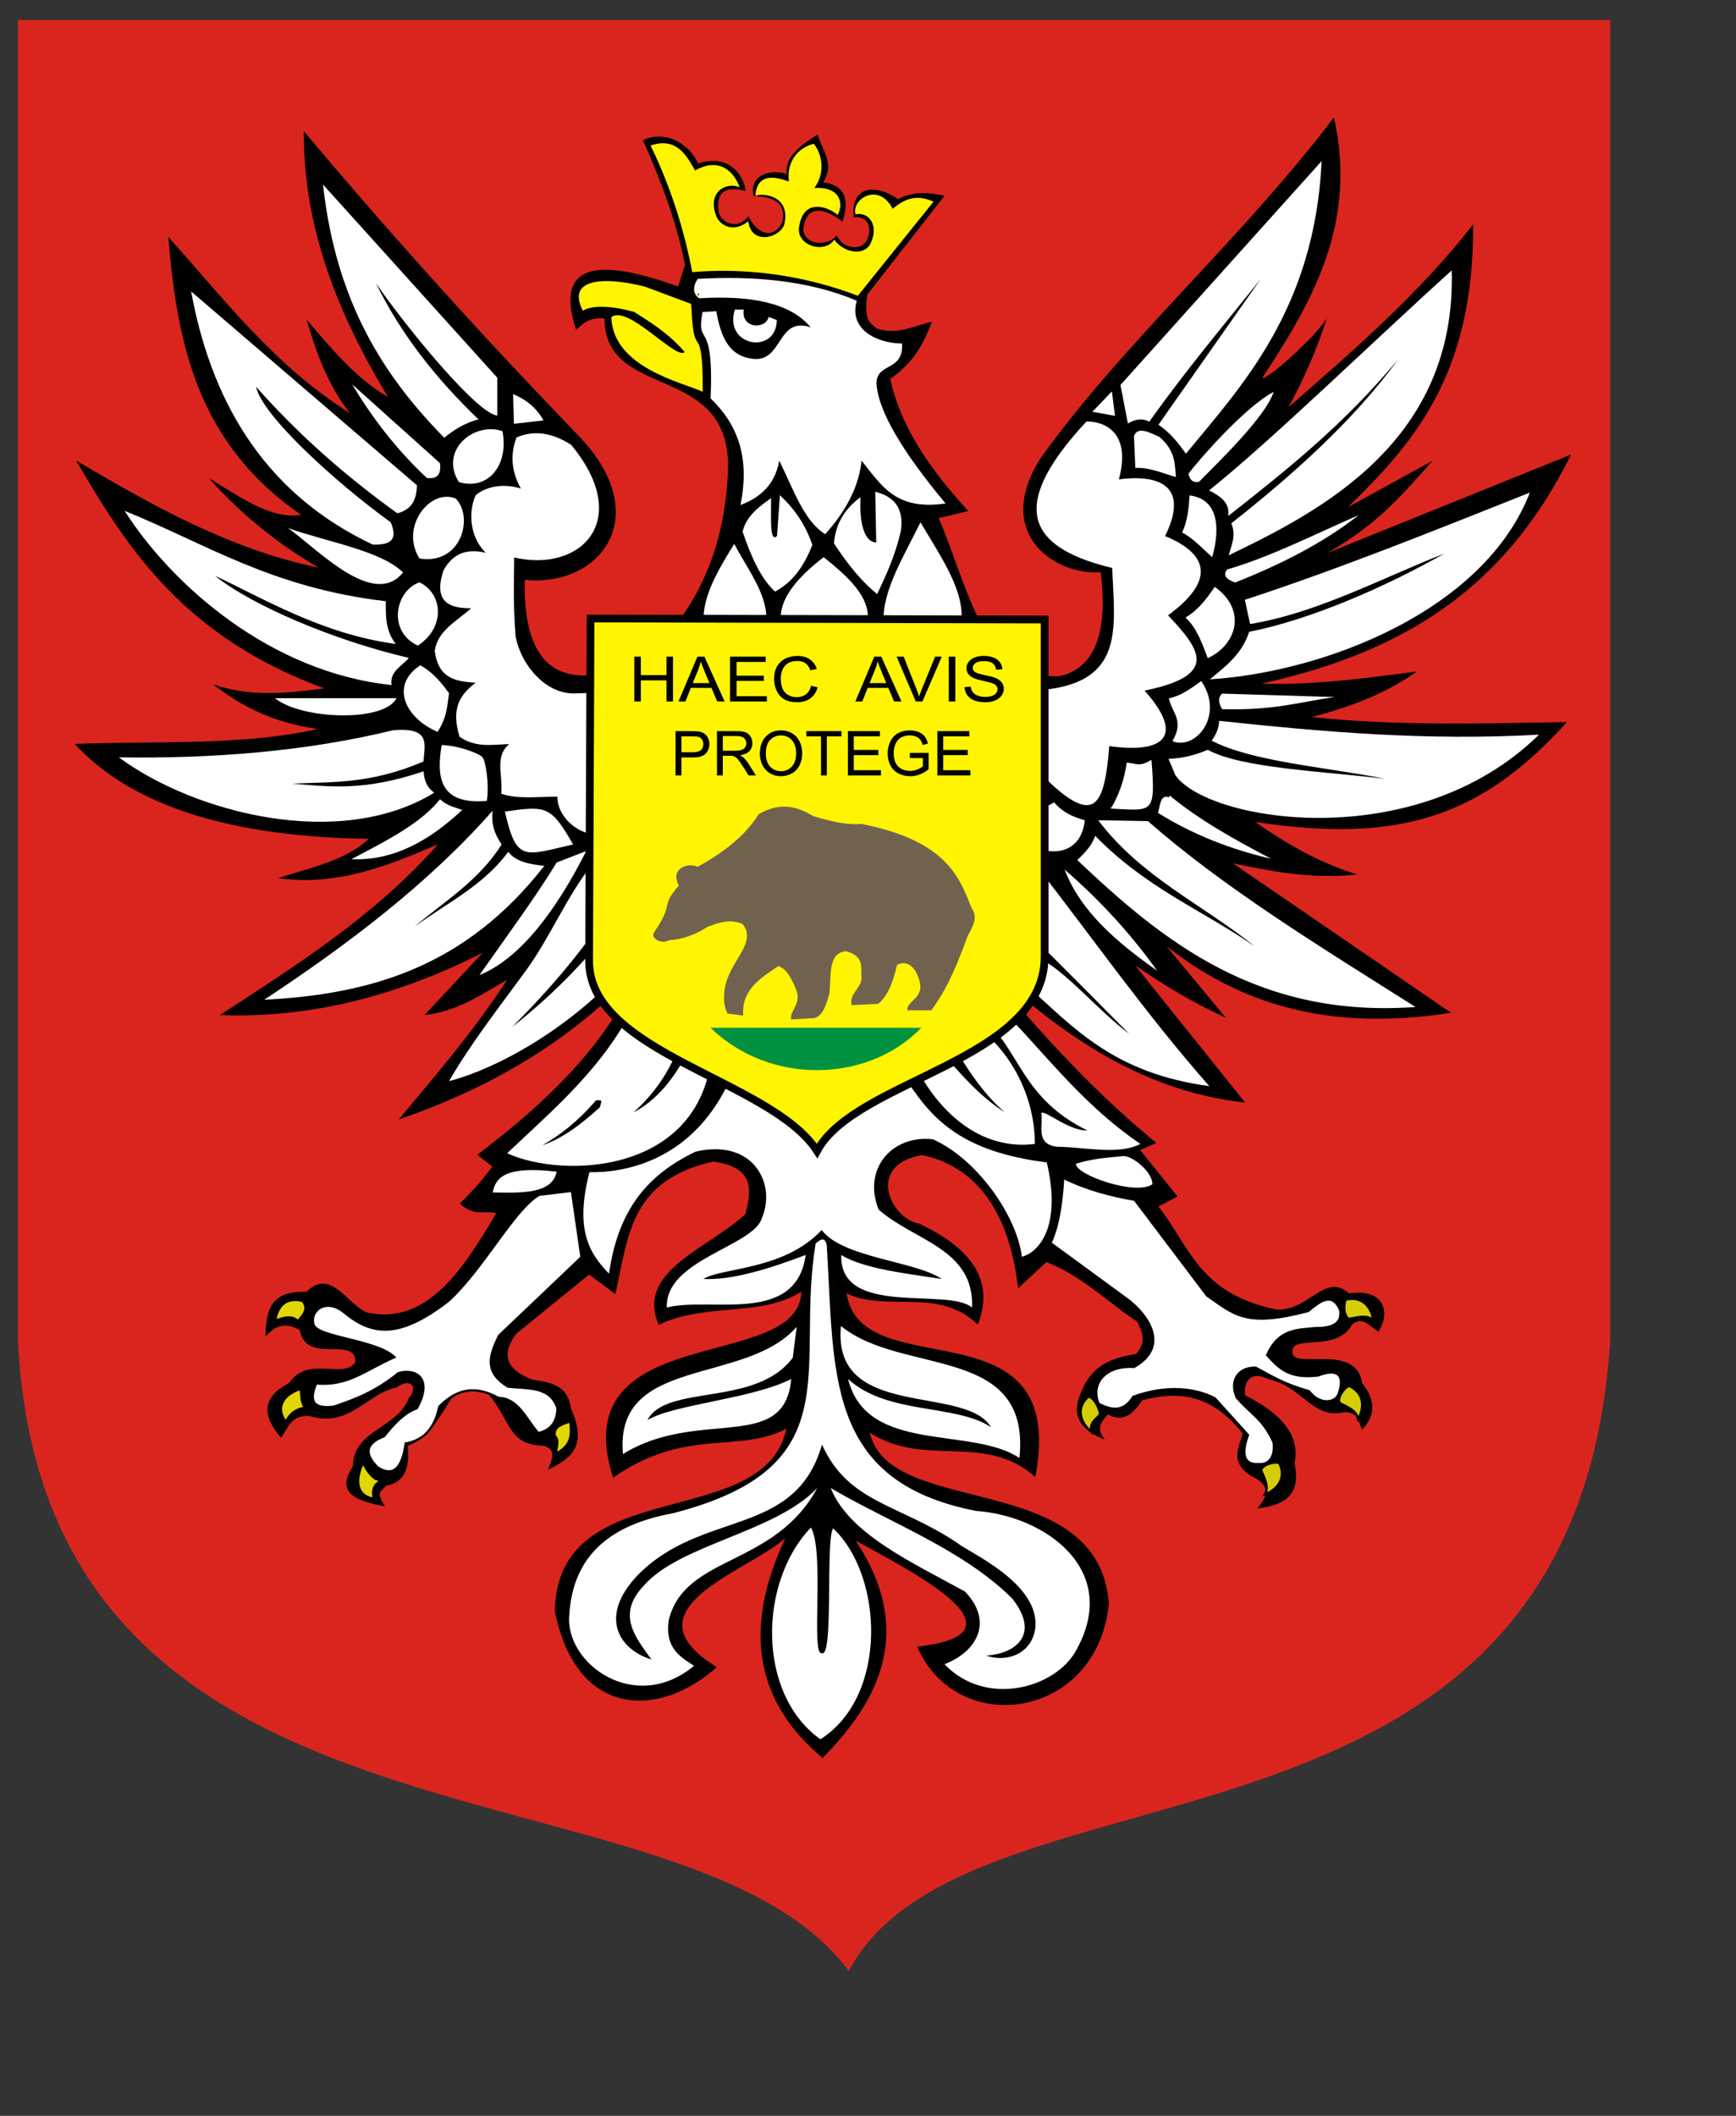
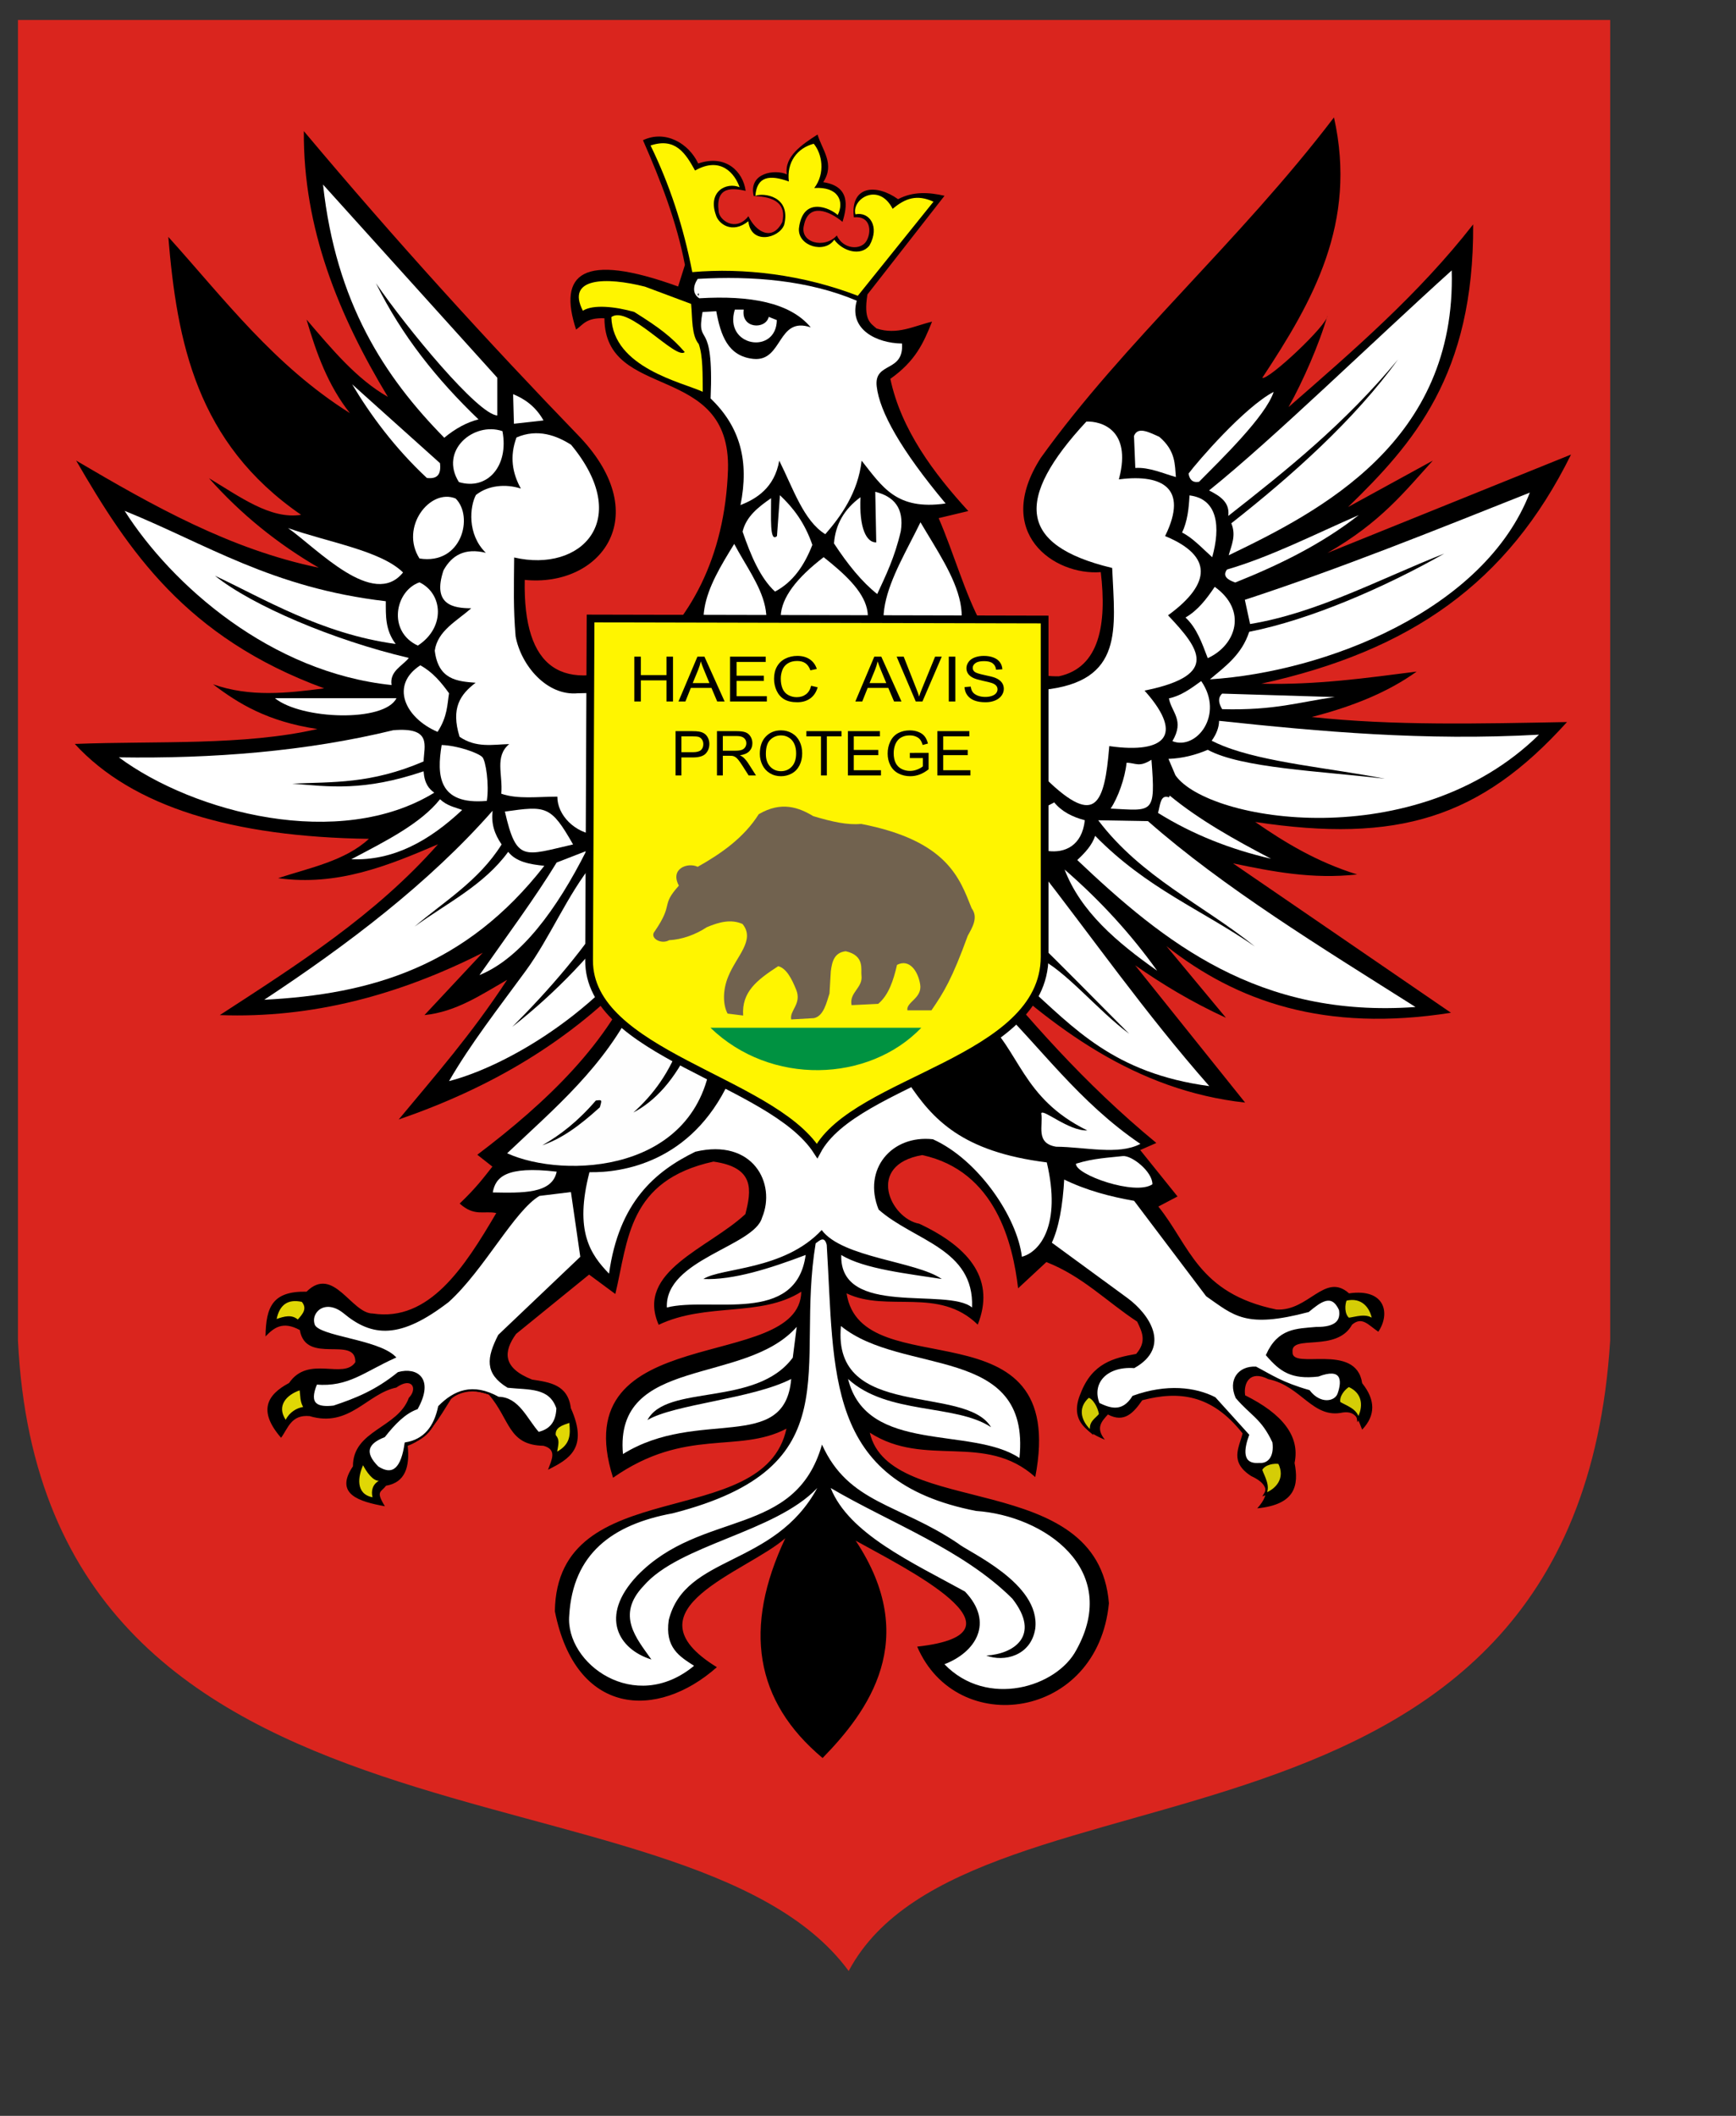
<svg xmlns="http://www.w3.org/2000/svg" xmlns:ns1="http://inkscape.sourceforge.net/DTD/sodipodi-0.dtd" xmlns:ns2="http://www.inkscape.org/namespaces/inkscape" id="svg2" ns1:version="0.32" ns2:version="0.42+devel" width="600pt" height="731pt" ns1:docbase="D:\Inkscape-rysunki\nowe" ns1:docname="POL_Ostrołęka_COA.svg" version="1.0">
  <rect width="100%" height="100%" fill="#333333" stroke="none" />
  <defs id="defs5" />
  <ns1:namedview ns2:window-height="682" ns2:window-width="797" ns2:pageshadow="2" ns2:pageopacity="0.0" borderopacity="1.0" bordercolor="#666666" pagecolor="#ffffff" id="base" ns2:zoom="0.45562789" ns2:cx="539.19007" ns2:cy="422.85993" ns2:window-x="-4" ns2:window-y="-7" ns2:current-layer="svg2" showguides="true" ns2:guide-bbox="true" />
  <path style="fill:#ffffff;fill-opacity:1;fill-rule:evenodd;stroke:#000000;stroke-width:1px;stroke-linecap:butt;stroke-linejoin:miter;stroke-opacity:1" d="M -328.283,314.956 C -291.947,311.163 -296.129,287.773 -297.353,260.125 C -340.298,249.722 -345.312,228.112 -305.788,193.343 C -298.374,192.989 -287.46,196.365 -293.135,218.65 C -273.809,216.289 -263.595,221.332 -274.155,243.254 C -252.456,252.389 -253.318,265.528 -272.749,279.808 C -258.939,294.48 -248.938,305.689 -283.293,312.847 C -265.371,333.208 -271.543,343.048 -296.65,339.559 C -294.865,367.968 -303.941,379.574 -327.58,356.43 L -328.283,314.956 z " id="path2771" ns1:nodetypes="cccccccccc" />
  <g id="g1493">
    <path style="fill:#da251e;fill-opacity:1;fill-rule:nonzero;stroke:none;stroke-width:8.858;stroke-linecap:round;stroke-linejoin:round;stroke-miterlimit:4;stroke-dashoffset:0;stroke-opacity:1" d="M 8.273,9.186 L 742.02,9.186 L 742.02,617.42 C 726.029,873.945 447.013,802.933 391.097,907.921 C 315.932,805.625 20.273,867.632 8.273,617.42 L 8.273,9.186 z " id="rect2306" ns1:nodetypes="cccccc" />
    <path ns1:nodetypes="ccccccccccccccccccccccccccccccccccccccccccccccccccccccccccccccccccccccccccccccccccccccccccccccccccccccccccccccccccccccccccccccccccccccsccccccccccccccccc" d="M 312.497,131.976 C 268.04,115.868 257.091,126.213 265.481,151.827 C 268.748,149.542 270.085,146.293 278.541,146.603 C 278.693,184.979 336.775,166.494 335.483,216.286 C 334.106,257.293 317.469,286.434 294.9,304.595 C 259.092,320.097 240.985,308.243 241.815,267.123 C 276.613,270.593 301.734,238.044 267.421,201.547 C 224.953,157.613 182.485,110.993 140.016,60.403 C 139.696,104.985 155.838,144.864 178.737,182.811 C 164.383,174.673 152.898,160.794 141.265,147.213 C 145.77,162.656 151.198,177.637 161.25,190.306 C 126.26,168.311 103.328,137.702 77.563,109.117 C 81.557,157.433 90.554,204.03 138.767,237.146 C 124.611,239.385 110.455,228.735 96.299,220.283 C 111.02,236.878 127.96,250.515 146.886,261.502 C 106.051,253.091 70.43,232.95 35.095,212.164 C 59.061,253.472 85.51,293.668 149.384,317.086 C 132.314,319.311 115.243,321.226 98.173,315.212 C 109.975,324.196 123.38,332.378 146.262,335.822 C 112.29,343.598 72.232,341.231 34.471,342.691 C 60.998,371.608 107.021,385.528 169.994,386.409 C 159.095,396.511 142.998,399.682 128.15,404.52 C 155.415,408.315 178.698,398.838 201.845,388.907 C 172.971,421.636 136.98,444.403 101.295,467.598 C 143.913,469.176 184.04,458.303 222.455,438.869 L 195.6,467.598 C 210.255,466.098 221.718,458.214 233.696,451.36 C 217.042,476.758 200.388,495.619 183.734,515.687 C 225.034,501.484 262.772,480.159 294.276,446.364 C 280.908,479.994 252.341,507.434 219.956,531.924 L 226.912,537.389 C 222.932,542.365 219.82,546.763 211.837,554.407 C 218.634,560.568 223.147,557.592 228.7,558.779 C 214.071,583.704 197.799,609.023 171.8,605.062 C 161.889,605.097 153.681,582.693 141.265,595.002 C 125.67,594.696 122.54,601.9 122.364,615.612 C 126.155,611.68 130.25,608.354 138.174,612.687 C 140.94,628.945 164.048,614.962 163.749,627.478 C 158.271,635.701 142.151,623.979 133.207,637.072 C 122.995,642.489 118.801,649.911 129.527,662.307 C 132.79,657.859 134.175,651.533 142.67,652.318 C 161.021,657.826 169.185,641.911 182.625,639.175 C 189.76,634.086 192.651,639.544 188.408,643.907 C 183.298,657.956 162.577,658.751 162.648,675.45 C 153.908,688.333 165.589,691.714 177.368,693.85 C 173.004,686.711 175.564,687.51 177.894,684.387 C 186.665,682.918 188.898,675.845 187.882,665.987 C 197.449,662.679 202.324,653.115 207.86,644.432 C 213.643,639.295 219.426,640.584 225.209,642.33 C 235.185,653.937 234.015,665.656 250.443,665.987 C 256.922,667.741 254.147,672.58 252.546,677.027 C 262.09,672.21 271.334,667.161 263.06,648.638 C 261.692,637.832 253.386,636.737 245.186,635.495 C 231.555,630.082 231.916,622.671 237.826,614.466 L 271.472,587.129 L 283.564,596.066 C 289.487,571.348 289.338,543.714 328.776,535.082 C 348.003,537.773 346.256,548.33 343.496,559.266 C 326.518,575.1 292.727,585.584 303.541,610.261 C 325.446,599.832 350.505,606.909 369.256,595.015 C 368.479,632.779 259.279,607.56 282.512,680.707 C 315.937,657.333 340.163,669.792 362.422,658.101 C 352.052,706.29 256.584,677.912 255.7,742.217 C 265.297,790.551 302.757,792.412 330.353,767.977 C 286.889,741.284 344.281,724.122 361.896,708.57 C 342.418,749.882 347.728,783.619 379.077,809.818 C 400.057,788.331 424.52,755.146 394.314,709.694 C 415.679,721.654 478.493,752.309 422.677,758.516 C 440.889,801.025 505.861,792.214 511.02,738.522 C 506.029,676.291 410.004,699.796 400.824,659.943 C 426.293,676.412 453.847,659.544 477.078,680.402 C 492.9,598.067 396.869,639.83 390.129,595.778 C 408.96,604.772 432.564,592.559 450.575,610.192 C 458.516,590.135 447.886,575.078 423.607,563.695 C 410.331,561.386 398.749,536.591 425.002,532.078 C 458.931,539.441 466.776,573.044 469.173,593.453 L 482.192,581.364 C 498.811,587.838 510.09,599.653 524.039,608.797 C 526.211,613.369 528.638,617.898 523.574,623.676 C 513.364,625.505 503.352,627.832 498.001,641.809 C 493.097,653.251 499.273,659.152 509.16,663.198 C 504.723,657.689 507.755,654.67 510.555,651.574 C 518.173,655.635 522.421,650.709 526.383,645.02 C 543.012,640.654 558.342,642.129 572.617,660.284 C 571.04,666.835 566.422,673.386 576.58,679.937 C 582.989,682.904 586.495,686.927 579.37,694.815 C 597.004,693.047 598.589,684.257 596.574,673.892 C 599.165,661.598 591.035,651.314 573.79,642.739 C 572.974,637.15 575.935,630.957 584.485,635.3 C 599.819,638.437 604.901,653.758 618.892,650.644 C 625.308,649.807 626.041,654.654 627.726,658.548 C 633.926,652.039 633.926,644.909 627.726,637.16 C 624.942,618.065 595.001,631.375 595.644,622.746 C 594.777,614.501 615.947,623.211 623.077,610.192 C 627.726,606.273 630.516,610.332 635.166,613.447 C 640.74,605.267 638.559,593.352 621.682,595.778 C 610.523,585.853 603.083,604.138 588.204,603.217 C 551.984,595.769 548.228,573.643 533.803,555.791 L 542.638,551.141 L 525.434,529.753 L 532.874,526.498 C 498.862,498.454 473.913,469.277 449.645,440.015 C 485.206,473.799 523.491,502.363 573.79,507.9 L 523.109,444.664 C 535.449,453.26 548.911,461.482 564.956,468.843 L 537.523,435.83 C 569.832,461.257 610.378,475.699 668.643,466.518 L 568.211,397.703 C 586.439,401.497 604.746,405.093 625.402,402.818 C 606.757,397.001 592.176,388.137 578.44,378.639 C 643.947,388.544 682.159,376.919 722.114,332.608 C 682.148,333.34 642.038,334.361 604.478,330.283 C 622.852,325.564 639.412,319.03 652.834,309.36 C 629.688,312.302 606.772,315.59 581.23,314.939 C 649.941,299.828 694.746,268.617 723.974,209.392 M 312.497,131.976 L 315.632,122.051 C 311.832,102.103 304.472,83.224 296.303,64.587 C 306.61,59.719 317.369,65.991 321.761,75.313 C 334.557,70.938 342.434,79.111 343.623,87.912 C 337.763,86.639 329.68,85.549 331.177,97.307 C 331.329,101.361 339.014,107.087 344.886,99.587 C 348.125,106.569 355.751,111.543 360.499,102.311 C 362.455,94.077 357.276,90.599 347.332,90.297 C 344.777,79.384 357.442,77.9 362.595,80.32 C 361.33,72.064 369.616,66.538 376.752,61.975 C 378.859,69.082 384.883,75.537 379.364,83.915 C 391.885,85.815 390.466,95.069 388.245,102.199 C 382.18,97.107 372.657,93.28 370.519,103.615 C 368.236,111.945 380.088,114.732 385.633,108.468 C 388.377,114.719 396.656,115.586 399.334,110.926 C 401.751,106.72 401.234,99.27 393.469,100.11 C 391.785,85.327 403.941,84.644 413.842,91.751 C 420.982,88.035 428.121,88.581 435.261,90.184 L 399.738,135.633 C 397.829,147.461 401.15,148.829 403.917,151.305 C 413.502,154.469 421.209,150.125 429.514,148.17 C 425.565,158.05 421.862,166.321 410.295,174.508 C 415.26,197.938 430.362,218.087 446.231,235.411 L 432.559,238.678 C 446.628,271.204 452.749,312.239 487.968,311.53 C 506.759,307.537 510.103,287.456 507.271,263.548 C 485.827,265.222 457.433,245.544 479.611,210.929 C 517.904,157.524 570.997,111.469 614.734,54.089 C 625.612,102.678 604.933,138.869 581.695,174.055 C 584.519,175.248 611.811,149.647 611.685,145.459 C 608.121,158.091 600.477,175.605 593.784,187.539 C 623.719,161.451 653.767,135.505 678.873,103.38 C 679.297,172.706 651.224,204.415 621.217,233.57 L 660.274,212.182 C 647.347,226.357 636.451,240.533 611.746,254.708 L 723.974,209.392" style="fill:#000000;fill-opacity:1;fill-rule:evenodd;stroke:none;stroke-width:1px;stroke-linecap:butt;stroke-linejoin:miter;stroke-opacity:1" id="path2300" />
    <g style="stroke:none" transform="matrix(1.008,0,0,1.008,811.091,-6.970708e-2)" id="g2205">
      <path style="fill:#fff500;fill-opacity:1;fill-rule:evenodd;stroke:none;stroke-width:0.971px;stroke-linecap:butt;stroke-linejoin:miter;stroke-opacity:1" d="M -439.413,104.505 C -439.914,112.613 -427.596,116.08 -423.258,109.625 C -419.359,114.938 -411.207,117.281 -407.198,112.334 C -402.221,103.491 -407.286,96.672 -413.583,98.015 C -415.424,90.992 -402.951,83.098 -396.555,95.5 C -390.908,90.765 -385.601,88.73 -377.891,92.244 L -412.483,135.241 C -437.709,125.53 -464.678,122.354 -488.163,124.429 C -492.203,103.592 -498.558,84.297 -507.242,66.556 C -495.827,62.763 -491.231,70.174 -486.891,78.004 C -475.089,71.299 -468.653,79.499 -466.54,85.635 C -472.487,83.154 -481.244,87.515 -477.351,98.355 C -476.231,102.294 -470.006,107.184 -462.531,101.174 C -461.35,112.052 -448.541,109.038 -446.159,102.844 C -442.872,89.61 -455.597,88.115 -459.313,89.531 C -458.619,80.616 -452.778,79.815 -444.011,83.011 C -445.097,74.161 -440.148,67.72 -432.637,65.761 C -428.826,70.351 -427.211,79.161 -432.395,85.998 C -421.341,85.231 -418.548,92.171 -421.678,98.331 C -424.937,95.253 -437.626,89.322 -439.413,104.505 z " id="path2256" ns1:nodetypes="cccccccccccccccccccc" />
      <path style="fill:#fff500;fill-opacity:1;fill-rule:evenodd;stroke:none;stroke-width:1px;stroke-linecap:butt;stroke-linejoin:miter;stroke-opacity:1" d="M -488.69,138.955 C -488.074,145.609 -488.545,153.351 -485.208,157.285 C -483.249,162.871 -483.458,171.168 -483.375,179.098 C -492.885,174.774 -524.418,168.043 -525.168,145.004 C -517.558,139.052 -495.483,164.891 -491.623,160.951 C -497.479,154.205 -503.14,149.843 -514.72,142.621 C -523.191,140.206 -533.471,139.047 -538.183,142.071 C -546.041,126.791 -527.457,126.573 -509.771,131.072 L -488.69,138.955 z " id="path2258" ns1:nodetypes="ccccccccc" />
    </g>
    <g style="stroke:none" transform="matrix(1.008,0,0,1.008,809.164,-1.541)" id="g2229">
      <path style="fill:#ffffff;fill-opacity:1;fill-rule:evenodd;stroke:none;stroke-width:1px;stroke-linecap:butt;stroke-linejoin:miter;stroke-opacity:1" d="M -450.226,229.194 C -456.032,233.242 -461.569,237.481 -463.257,244.471 C -459.469,255.454 -455.181,265.639 -448.429,271.88 C -440.058,267.445 -434.948,259.749 -431.355,250.537 C -434.906,240.19 -440.25,233.429 -446.182,227.846 L -447.53,246.493 C -451,249.726 -450.153,237.849 -450.226,229.194 z " id="path2219" ns1:nodetypes="ccccccc" />
      <path style="fill:#ffffff;fill-opacity:1;fill-rule:evenodd;stroke:none;stroke-width:1px;stroke-linecap:butt;stroke-linejoin:miter;stroke-opacity:1" d="M -409.338,228.744 C -416.599,234.029 -420.798,240.984 -421.469,249.863 C -415.155,259.508 -408.612,267.547 -401.699,273.003 C -397.757,264.459 -393.7,256.262 -390.915,244.246 C -389.319,233.734 -394.022,228.409 -402.598,226.273 L -402.148,249.413 C -406.694,249.495 -410.033,242.738 -409.338,228.744 z " id="path2221" ns1:nodetypes="ccccccc" />
      <path style="fill:#ffffff;fill-opacity:1;fill-rule:evenodd;stroke:none;stroke-width:1px;stroke-linecap:butt;stroke-linejoin:miter;stroke-opacity:1" d="M -467.076,250.087 C -479.1,269.615 -490.921,289.15 -468.424,309.848 C -439.011,287.409 -457.081,269.099 -467.076,250.087 z " id="path2223" ns1:nodetypes="ccc" />
      <path style="fill:#ffffff;fill-opacity:1;fill-rule:evenodd;stroke:none;stroke-width:1px;stroke-linecap:butt;stroke-linejoin:miter;stroke-opacity:1" d="M -426.187,256.153 C -407.282,271.173 -392.709,286.69 -425.064,307.601 C -454.351,292.38 -450.758,274.966 -426.187,256.153 z " id="path2225" ns1:nodetypes="ccc" />
      <path style="fill:#ffffff;fill-opacity:1;fill-rule:evenodd;stroke:none;stroke-width:1px;stroke-linecap:butt;stroke-linejoin:miter;stroke-opacity:1" d="M -381.929,240.202 C -394.149,265.273 -412.721,291.203 -382.378,310.522 C -347.733,289.923 -367.429,264.849 -381.929,240.202 z " id="path2227" ns1:nodetypes="ccc" />
    </g>
    <g transform="matrix(1.008,0,0,1.008,811.639,-6.970708e-2)" id="g2215">
      <path style="fill:#ffffff;fill-opacity:1;fill-rule:evenodd;stroke:none;stroke-width:1px;stroke-linecap:butt;stroke-linejoin:miter;stroke-opacity:1" d="M -465.189,141.552 C -466.509,150.303 -455.208,150.813 -453.744,144.874 L -450.052,146.351 C -450.28,162.402 -474.505,158.514 -469.25,141.552 L -465.189,141.552 z " id="path2209" ns1:nodetypes="ccccc" />
      <path style="fill:#ffffff;fill-opacity:1;fill-rule:evenodd;stroke:none;stroke-width:1px;stroke-linecap:butt;stroke-linejoin:miter;stroke-opacity:1" d="M -486.233,127.522 C -488.384,130.69 -488.697,134.415 -485.495,136.383 C -462.254,135.002 -444.027,138.278 -434.546,149.674 C -449.963,144.43 -447.201,165.447 -460.759,164.073 C -472.479,162.871 -475.737,153.207 -477.742,142.29 L -484.018,142.659 C -487.082,159.667 -478.704,143.942 -480.326,182.163 C -466.703,195.224 -462.65,210.91 -466.666,230.897 C -459.585,228.077 -451.152,223.16 -448.944,210.592 C -442.666,223.079 -437.834,238.098 -427.9,244.189 C -420.807,236.099 -412.92,225.168 -411.286,210.592 C -401.736,222.578 -395.436,233.384 -372.89,230.159 C -393.363,205.67 -403.095,188.21 -404.393,176.628 C -405.674,165.199 -391.895,170.547 -392.826,157.058 C -404.465,156.931 -417.306,150.553 -413.501,137.49 C -435.64,128.131 -461.146,126.072 -486.233,127.522 z " id="path2213" ns1:nodetypes="ccccccccccccsccc" />
    </g>
    <g transform="matrix(1.008,0,0,1.008,811.033,-1.077)" id="g2593">
      <path style="fill:none;fill-opacity:0.75;fill-rule:evenodd;stroke:#000000;stroke-width:1px;stroke-linecap:butt;stroke-linejoin:miter;stroke-opacity:1" d="M -485.126,135.644 C -485.618,135.644 -485.618,135.644 -485.126,135.644 z " id="path2211" />
      <path style="fill:#ffffff;fill-opacity:1;fill-rule:evenodd;stroke:none;stroke-width:1px;stroke-linecap:butt;stroke-linejoin:miter;stroke-opacity:1" d="M -585.843,192.724 C -591.061,194.031 -596.278,196.797 -601.496,201.108 C -628.873,173.263 -651.014,139.438 -656.917,85.409 L -577.232,173.705 L -577.232,190.927 C -585.966,190.608 -618.356,151.407 -632.723,130.502 C -620.924,154.523 -604.639,174.7 -585.843,192.724 z " id="path2242" ns1:nodetypes="ccccccc" />
      <path style="fill:#ffffff;fill-opacity:1;fill-rule:evenodd;stroke:none;stroke-width:1px;stroke-linecap:butt;stroke-linejoin:miter;stroke-opacity:1" d="M -570.014,181.195 L -569.638,194.713 L -556.12,193.211 C -559.629,186.961 -564.508,183.452 -570.014,181.195 z " id="path2244" ns1:nodetypes="cccc" />
      <path style="fill:#ffffff;fill-opacity:1;fill-rule:evenodd;stroke:none;stroke-width:1px;stroke-linecap:butt;stroke-linejoin:miter;stroke-opacity:1" d="M -574.895,198.093 C -588.133,193.62 -603.865,207.071 -594.797,221.374 C -581.834,225.298 -571.839,214.067 -574.895,198.093 z " id="path2246" ns1:nodetypes="ccc" />
      <path style="fill:#ffffff;fill-opacity:1;fill-rule:evenodd;stroke:none;stroke-width:1px;stroke-linecap:butt;stroke-linejoin:miter;stroke-opacity:1" d="M -603.433,212.737 C -602.975,217.041 -603.931,220.166 -609.442,219.496 C -624.075,205.876 -635.373,190.537 -643.612,176.689 L -603.433,212.737 z " id="path2248" ns1:nodetypes="cccc" />
      <path style="fill:#ffffff;fill-opacity:1;fill-rule:evenodd;stroke:none;stroke-width:1px;stroke-linecap:butt;stroke-linejoin:miter;stroke-opacity:1" d="M -596.299,228.884 C -608.042,224.068 -621.905,242.023 -612.821,256.296 C -593.489,259.375 -587.92,237.153 -596.299,228.884 z " id="path2250" ns1:nodetypes="ccc" />
      <path style="fill:#ffffff;fill-opacity:1;fill-rule:evenodd;stroke:none;stroke-width:1px;stroke-linecap:butt;stroke-linejoin:miter;stroke-opacity:1" d="M -612.821,267.185 C -623.961,271.065 -627.584,289.592 -613.572,296.099 C -600.759,287.717 -602.179,272.28 -612.821,267.185 z " id="path2252" ns1:nodetypes="ccc" />
      <path style="fill:#ffffff;fill-opacity:1;fill-rule:evenodd;stroke:none;stroke-width:1px;stroke-linecap:butt;stroke-linejoin:miter;stroke-opacity:1" d="M -612.446,305.111 C -606.848,308.15 -602.921,312.859 -599.303,317.878 C -600.136,322.915 -599.969,328.497 -604.56,335.527 C -619.601,329.038 -626.32,314.111 -612.446,305.111 z " id="path2254" ns1:nodetypes="cccc" />
      <path style="fill:#ffffff;fill-opacity:1;fill-rule:evenodd;stroke:none;stroke-width:1px;stroke-linecap:butt;stroke-linejoin:miter;stroke-opacity:1" d="M -602.682,341.535 C -595.458,341.759 -586.116,345.057 -584.115,347.021 C -582.515,348.59 -580.87,359.576 -582.03,367.069 C -604.354,369.055 -604.95,355.287 -602.682,341.535 z " id="path2257" ns1:nodetypes="cscc" />
-       <path style="fill:#ffffff;fill-opacity:1;fill-rule:evenodd;stroke:none;stroke-width:1px;stroke-linecap:butt;stroke-linejoin:miter;stroke-opacity:1" d="M -717.211,134.257 L -613.948,222.876 C -614.205,228.701 -615.758,233.786 -622.96,235.643 C -646.31,218.758 -667.191,200.691 -687.546,177.815 C -684.706,190.977 -651.51,221.255 -625.964,239.773 C -622.239,248.454 -627.015,250.178 -634.225,249.912 C -680.273,228.214 -707.208,188.996 -717.211,134.257 z " id="path2259" ns1:nodetypes="ccccccc" />
      <path style="fill:#ffffff;fill-opacity:1;fill-rule:evenodd;stroke:none;stroke-width:1px;stroke-linecap:butt;stroke-linejoin:miter;stroke-opacity:1" d="M -573.769,371.951 C -568.453,395.269 -564.984,392.068 -542.602,386.971 C -552.788,369.115 -554.88,369.285 -573.769,371.951 z " id="path2571" ns1:nodetypes="ccc" />
      <path style="fill:#ffffff;fill-opacity:1;fill-rule:evenodd;stroke:none;stroke-width:1px;stroke-linecap:butt;stroke-linejoin:miter;stroke-opacity:1" d="M -672.902,242.402 C -659.574,251.801 -633.865,279.468 -620.331,262.679 C -630.522,252.661 -654.707,248.863 -672.902,242.402 z " id="path2573" ns1:nodetypes="ccc" />
      <path style="fill:#ffffff;fill-opacity:1;fill-rule:evenodd;stroke:none;stroke-width:1px;stroke-linecap:butt;stroke-linejoin:miter;stroke-opacity:1" d="M -623.711,295.348 C -628.578,288.839 -628.193,282.33 -628.217,275.822 C -680.322,269.742 -710.104,249.71 -747.627,234.516 C -725.961,268.535 -680.823,308.376 -625.588,314.123 C -626.597,307.703 -620.466,305.323 -617.703,301.731 C -652.17,293.645 -689.407,277.77 -706.321,264.181 C -684.828,274.19 -657.7,290.769 -623.711,295.348 z " id="path2575" ns1:nodetypes="ccccccc" />
      <path style="fill:#ffffff;fill-opacity:1;fill-rule:evenodd;stroke:none;stroke-width:1px;stroke-linecap:butt;stroke-linejoin:miter;stroke-opacity:1" d="M -678.91,320.131 C -666.791,329.949 -628.837,331.224 -623.335,320.131 L -678.91,320.131 z " id="path2577" ns1:nodetypes="ccc" />
      <path style="fill:#ffffff;fill-opacity:1;fill-rule:evenodd;stroke:none;stroke-width:1px;stroke-linecap:butt;stroke-linejoin:miter;stroke-opacity:1" d="M -750.255,347.167 C -707.423,347.824 -664.725,344.48 -624.837,334.776 C -606.889,333.224 -610.747,342.002 -610.944,349.045 C -635.18,359.441 -652.515,358.334 -671.024,359.183 C -654.213,360.521 -638.4,362.858 -610.944,353.551 C -610.54,359.252 -608.445,361.57 -606.062,363.314 C -649.327,389.848 -715.872,372.578 -750.255,347.167 z " id="path2579" ns1:nodetypes="ccccccc" />
      <path style="fill:#ffffff;fill-opacity:1;fill-rule:evenodd;stroke:none;stroke-width:1px;stroke-linecap:butt;stroke-linejoin:miter;stroke-opacity:1" d="M -643.988,393.73 C -624.879,394.51 -608.408,385.403 -593.295,371.2 C -596.674,369.917 -600.054,369.447 -603.433,366.318 C -612.274,377.46 -628.351,385.501 -643.988,393.73 z " id="path2581" ns1:nodetypes="cccc" />
      <path style="fill:#ffffff;fill-opacity:1;fill-rule:evenodd;stroke:none;stroke-width:1px;stroke-linecap:butt;stroke-linejoin:miter;stroke-opacity:1" d="M -579.401,371.575 C -608.538,404.699 -645.685,432.789 -683.791,457.941 C -634.884,455.456 -591.656,442.774 -555.745,396.734 C -562.343,396.06 -568.628,394.969 -572.267,390.35 C -583.424,405.63 -600.295,413.769 -615.074,424.521 C -601.918,413.282 -585.708,403.647 -575.271,386.971 C -578.615,382.08 -580.062,377.467 -579.401,371.575 z " id="path2583" ns1:nodetypes="ccccccc" />
      <path style="fill:#ffffff;fill-opacity:1;fill-rule:evenodd;stroke:none;stroke-width:1px;stroke-linecap:butt;stroke-linejoin:miter;stroke-opacity:1" d="M -585.409,446.676 C -566.514,439.018 -550.043,416.648 -536.594,389.975 L -550.112,395.232 C -559.602,410.863 -573.164,429.208 -585.409,446.676 z " id="path2587" ns1:nodetypes="cccc" />
      <path style="fill:#ffffff;fill-opacity:1;fill-rule:evenodd;stroke:none;stroke-width:1px;stroke-linecap:butt;stroke-linejoin:miter;stroke-opacity:1" d="M -599.303,495.116 C -589.537,478.186 -576.781,461.863 -564.276,444.777 C -552.901,429.236 -545.489,410.435 -533.214,395.232 C -530.786,401.21 -529.503,407.875 -522.325,411.003 C -537.173,434.886 -553.552,453.41 -570.389,470.332 C -550.585,454.766 -532.493,436.204 -516.692,413.631 C -511.655,416.448 -504.517,415.065 -497.542,414.007 C -525.422,462.176 -573.85,488.614 -599.303,495.116 z " id="path2589" ns1:nodetypes="cscccccc" />
      <path style="fill:#ffffff;fill-opacity:1;fill-rule:evenodd;stroke:none;stroke-width:1px;stroke-linecap:butt;stroke-linejoin:miter;stroke-opacity:1" d="M -566.472,224.339 C -570.328,217.352 -571.719,209.749 -568.474,200.986 C -558.739,196.767 -550.011,200.188 -543.513,204.317 C -515.046,238.655 -538.849,262.941 -569.535,255.83 C -569.655,269.568 -569.96,278.977 -568.873,291.844 C -566.443,305.051 -554.66,319.21 -540.423,317.887 C -523.528,317.608 -516.077,317.187 -505.087,311.078 L -513.094,377.8 L -531.918,382.634 C -541.854,381.745 -549.851,373.508 -549.791,365.123 C -558.562,365.131 -567.964,366.401 -575.425,363.788 C -574.635,355.049 -578.593,346.79 -571.81,341.103 C -579.372,341.31 -586.933,342.964 -594.495,337.767 C -598.552,324.66 -594.173,318.416 -587.156,313.08 C -595.744,312.436 -604.234,311.616 -605.838,298.401 C -604.543,289.285 -595.739,284.863 -589.158,279.051 C -597.355,279.029 -607.118,277.496 -601.835,261.703 C -598.012,254.765 -592.017,251.358 -582.485,253.697 C -591.155,245.204 -589.79,232.495 -587.025,227.27 C -581.475,222.846 -573.459,222.086 -566.472,224.339 z " id="path2591" ns1:nodetypes="cccccccccccccccccccc" />
    </g>
    <path ns1:nodetypes="cccccccccccccccccc" id="path2652" d="M 280.662,586.704 C 272.098,577.843 264.583,567.148 271.642,539.961 C 286.422,540.265 318.523,535.676 336.015,498.139 L 418.429,498.549 C 429.769,515.624 443.277,530.565 482.393,535.451 C 489.231,564.412 479.11,576.772 470.912,578.913 C 468.758,560.756 450.892,534.226 429.91,524.791 C 410.942,522.675 397.396,538.585 404.899,557.182 C 421.132,571.601 449.026,575.095 447.951,602.285 C 436.546,592.846 386.788,606.953 387.678,578.093 C 398.06,584.577 418.838,586.77 434.01,589.164 C 422.094,580.924 388.237,579.452 378.657,566.613 C 361.173,585.287 332.371,583.846 324.125,589.164 C 337.792,589.755 354.739,584.341 371.277,578.093 C 366.831,610.559 327.418,597.218 307.314,602.285 C 306.35,580.142 347.573,574.162 351.186,560.872 C 357.788,545.201 346.997,524.233 320.434,530.531 C 301.796,539.644 285.229,553.776 280.662,586.704 z " style="fill:#ffffff;fill-opacity:1;fill-rule:evenodd;stroke:none;stroke-width:1px;stroke-linecap:butt;stroke-linejoin:miter;stroke-opacity:1" />
    <g transform="matrix(1.008,0,0,1.008,812.501,-6.970708e-2)" id="g2643">
      <path id="path2615" style="fill:#fefefe;fill-opacity:1;fill-rule:evenodd;stroke:none;stroke-width:1px;stroke-linecap:butt;stroke-linejoin:miter;stroke-opacity:1" d="M -574.201,527.107 C -552.421,506.437 -529.634,487.52 -515.393,458.072 L -494.573,475.239 C -499.693,490.142 -507.485,500.371 -516.489,508.478 C -506.721,503.285 -497.647,493.925 -489.824,477.065 L -480.692,482.179 C -486.274,536.5 -548.335,538.885 -574.201,527.107 z M -533.656,502.999 C -530.818,502.657 -530.773,502.552 -531.83,506.104 C -541.546,514.904 -549.378,520.443 -558.129,523.454 C -549.971,518.806 -541.814,512.507 -533.656,502.999 z " ns1:nodetypes="ccccccccccc" />
      <path style="fill:#fefefe;fill-opacity:1;fill-rule:evenodd;stroke:none;stroke-width:1px;stroke-linecap:butt;stroke-linejoin:miter;stroke-opacity:1" d="M -580.776,545.005 C -579.542,538.141 -574.932,532.745 -551.554,535.508 C -553.621,545.708 -567.326,545.24 -580.776,545.005 z " id="path2627" ns1:nodetypes="ccc" />
      <path style="fill:#ffffff;fill-opacity:1;fill-rule:evenodd;stroke:#000000;stroke-width:1px;stroke-linecap:butt;stroke-linejoin:miter;stroke-opacity:1" d="M -544.614,544.275 L -540.231,574.592 L -577.854,610.388 C -583.012,620.536 -584.099,627.473 -573.836,633.765 C -564.12,634.81 -554.56,633.519 -551.189,643.628 C -551.445,650.602 -554.839,653.809 -559.955,654.951 C -565.541,648.714 -569.108,638.945 -578.219,638.879 C -590.045,632.334 -598.266,635.883 -605.249,642.897 C -607.182,652.133 -611.845,658.249 -620.59,659.699 C -622.14,670.581 -625.986,675.344 -633.374,670.657 C -640.296,663.803 -638.121,659.375 -630.452,656.412 C -625.854,650.574 -621.041,645.598 -615.476,643.628 C -608,630.082 -615.679,625.269 -623.877,627.556 C -634.105,635.838 -643.237,639.482 -653.464,642.897 C -660.932,643.756 -665.644,642.089 -661.5,632.304 C -646.949,633.523 -639.772,626.57 -625.704,620.25 C -633.687,612.504 -660.362,611.253 -662.596,605.64 C -664.802,599.542 -657.453,592.753 -648.716,599.795 C -635.81,610.582 -623.234,611.645 -601.231,594.682 C -585.18,580.198 -571.224,552.848 -559.59,546.101 L -544.614,544.275 z " id="path2629" ns1:nodetypes="ccccccccccccccccccccc" />
      <path style="fill:#e0d705;fill-opacity:1;fill-rule:evenodd;stroke:none;stroke-width:1px;stroke-linecap:butt;stroke-linejoin:miter;stroke-opacity:1" d="M -551.975,655.912 C -552.338,652.427 -549.004,651.407 -545.782,650.313 C -545.265,655.603 -545.173,659.96 -551.324,663.431 C -550.781,660.046 -550.08,658.078 -551.975,655.912 z " id="path2631" ns1:nodetypes="cccc" />
      <path style="fill:#e0d705;fill-opacity:1;fill-rule:evenodd;stroke:none;stroke-width:1px;stroke-linecap:butt;stroke-linejoin:miter;stroke-opacity:1" d="M -632.842,676.772 C -635.575,676.866 -638.557,672.631 -640.068,669.672 C -642.309,674.655 -643.695,682.745 -635.741,684.307 C -636.448,681.391 -635.785,678.471 -632.842,676.772 z " id="path2633" ns1:nodetypes="cccc" />
      <path style="fill:#e0d705;fill-opacity:1;fill-rule:evenodd;stroke:none;stroke-width:1px;stroke-linecap:butt;stroke-linejoin:miter;stroke-opacity:1" d="M -669.059,635.441 C -668.712,637.971 -668.932,640.502 -667.463,643.032 C -670.435,643.512 -673.674,645.398 -675.439,648.895 C -679.752,642.419 -674.955,637.464 -669.059,635.441 z " id="path2635" ns1:nodetypes="cccc" />
      <path style="fill:#e0d705;fill-opacity:1;fill-rule:evenodd;stroke:none;stroke-width:1px;stroke-linecap:butt;stroke-linejoin:miter;stroke-opacity:1" d="M -668.07,595.007 C -665.503,598.092 -667.678,600.583 -669.912,603.067 C -672.747,600.654 -676.147,601.634 -679.584,602.837 C -678.203,596.235 -674.364,593.626 -668.07,595.007 z " id="path2641" ns1:nodetypes="cccc" />
    </g>
    <g transform="matrix(1.008,0,0,1.008,809.38,-6.970708e-2)" id="g2685">
-       <path style="fill:#ffffff;fill-opacity:1;fill-rule:evenodd;stroke:none;stroke-width:1px;stroke-linecap:butt;stroke-linejoin:miter;stroke-opacity:1" d="M -384.864,486.557 C -370.687,514.167 -350.048,525.448 -329.837,522.81 C -329.9,500.717 -341.006,479.739 -358.645,467.46 L -368.518,475.454 C -361.213,488.108 -353.444,499.989 -343.575,508.369 C -355.383,500.96 -364.547,490.027 -373.841,479.265 L -384.864,486.557 z " id="path2669" ns1:nodetypes="ccccccc" />
      <path style="fill:#ffffff;fill-opacity:1;fill-rule:evenodd;stroke:none;stroke-width:1px;stroke-linecap:butt;stroke-linejoin:miter;stroke-opacity:1" d="M -348.287,458.073 C -327.131,478.761 -309.725,503.741 -281.608,522.81 C -291.667,528.107 -306.992,524.189 -320.126,524.105 C -329.739,522.529 -325.949,514.305 -326.924,508.892 C -326.372,506.405 -314.354,517.024 -305.884,516.66 C -336.078,501.838 -336.485,480.024 -354.114,464.547 L -348.287,458.073 z " id="path2671" ns1:nodetypes="ccccccc" />
      <path style="fill:#ffffff;fill-opacity:1;fill-rule:evenodd;stroke:none;stroke-width:1px;stroke-linecap:butt;stroke-linejoin:miter;stroke-opacity:1" d="M -311.063,531.873 C -302.944,529.321 -295.625,529.092 -289.719,528.39 C -285.599,527.899 -276.05,535.489 -276.105,541.26 C -283.824,546.622 -311.42,536.895 -311.063,531.873 z " id="path2673" ns1:nodetypes="cscc" />
      <path style="fill:#ffffff;fill-opacity:1;fill-rule:evenodd;stroke:#000000;stroke-width:1px;stroke-linecap:butt;stroke-linejoin:miter;stroke-opacity:1" d="M -227.228,669.117 C -236.017,669.795 -234.649,661.956 -232.407,655.846 L -247.621,639.014 C -256.482,634.482 -269.546,632.842 -284.845,638.366 C -289.808,646.28 -295.742,643.954 -300.705,641.603 C -304.494,632.319 -297.656,623.92 -284.521,624.772 C -267.935,615.416 -278.071,600.853 -287.758,593.698 L -322.716,568.126 C -319.443,561.306 -317.574,551.209 -316.89,538.347 C -305.992,543.7 -295.095,546.46 -284.197,548.382 L -251.181,592.079 C -238.551,600.841 -233.567,606.76 -204.894,599.2 C -199.469,594.713 -194.066,590.387 -190.328,598.553 C -189.461,603.626 -191.875,607.059 -201.333,606.969 C -210.158,607.769 -218.363,607.475 -223.668,619.269 C -217.511,626.427 -212.504,630.048 -200.362,628.656 C -189.551,624.53 -188.615,630.422 -190.975,637.072 C -192.407,641.096 -199.414,642.454 -204.57,635.777 C -217.064,632.216 -222.013,628.656 -228.847,625.095 C -236.481,624.73 -241.101,630.742 -237.586,638.69 C -230.825,646.639 -225.928,647.957 -220.755,659.082 C -219.803,666.174 -223.121,669.451 -227.228,669.117 z " id="path2675" ns1:nodetypes="cccccccccccccccccccccc" />
      <path style="fill:#d5cd06;fill-opacity:1;fill-rule:evenodd;stroke:#000000;stroke-width:1px;stroke-linecap:butt;stroke-linejoin:miter;stroke-opacity:1" d="M -187.738,594.021 C -188.636,596.071 -188.962,600.711 -186.444,602.761 C -183.315,602.458 -178.244,600.393 -175.115,603.408 C -175.929,597.621 -180.077,592.105 -187.738,594.021 z " id="path2677" ns1:nodetypes="cccc" />
      <path ns1:nodetypes="cccc" id="path2679" d="M -186.321,633.38 C -188.285,634.452 -191.384,637.92 -190.648,641.083 C -187.988,642.759 -182.715,644.232 -182.087,648.531 C -179.187,643.457 -179.09,636.556 -186.321,633.38 z " style="fill:#d5cd06;fill-opacity:1;fill-rule:evenodd;stroke:#000000;stroke-width:1px;stroke-linecap:butt;stroke-linejoin:miter;stroke-opacity:1" />
      <path style="fill:#d5cd06;fill-opacity:1;fill-rule:evenodd;stroke:#000000;stroke-width:1px;stroke-linecap:butt;stroke-linejoin:miter;stroke-opacity:1" d="M -218.148,668.62 C -220.341,668.174 -224.945,668.83 -226.42,671.724 C -225.465,674.719 -222.381,679.243 -224.67,682.936 C -219.184,680.923 -214.663,675.707 -218.148,668.62 z " id="path2681" ns1:nodetypes="cccc" />
      <path ns1:nodetypes="cccc" id="path2683" d="M -305.345,638.276 C -302.946,638.717 -300.441,643.103 -300.007,646.44 C -302.085,648.914 -304.955,650.059 -303.987,654.479 C -308.832,650.395 -311.511,643.645 -305.345,638.276 z " style="fill:#d5cd06;fill-opacity:1;fill-rule:evenodd;stroke:#000000;stroke-width:1.056px;stroke-linecap:butt;stroke-linejoin:miter;stroke-opacity:1" />
    </g>
    <g style="stroke:none" transform="matrix(1.008,0,0,1.008,810.846,-6.970708e-2)" id="g2663">
      <path style="fill:#ffffff;fill-opacity:1;fill-rule:evenodd;stroke:none;stroke-width:1px;stroke-linecap:butt;stroke-linejoin:miter;stroke-opacity:1" d="M -440.171,606.414 C -463.815,633.353 -523.652,619.462 -519.611,664.55 C -485.213,643.206 -445.583,664.448 -442.699,630.246 C -460.449,639.361 -496.326,641.767 -508.417,649.023 C -499.682,632.359 -458.796,643.238 -441.976,620.496 L -440.171,606.414 z " id="path2655" ns1:nodetypes="cccccc" />
      <path style="fill:#ffffff;fill-opacity:1;fill-rule:evenodd;stroke:none;stroke-width:1px;stroke-linecap:butt;stroke-linejoin:miter;stroke-opacity:1" d="M -419.95,606.053 C -391.994,628.926 -333.018,614.155 -338.343,666.355 C -360.394,651.67 -408.157,664.759 -416.7,630.246 C -398.695,646.78 -367.631,641.479 -351.342,652.272 C -363.092,632.523 -424.14,649.344 -419.95,606.053 z " id="path2657" ns1:nodetypes="ccccc" />
      <path style="fill:#ffffff;fill-opacity:1;fill-rule:evenodd;stroke:none;stroke-width:1px;stroke-linecap:butt;stroke-linejoin:miter;stroke-opacity:1" d="M -496.862,691.631 C -414.369,670.506 -441.068,625.506 -431.505,568.249 C -429.538,566.801 -427.485,564.836 -426.449,568.971 C -422.819,627.427 -427.505,677.008 -358.203,690.548 C -327.057,692.664 -291.776,717.178 -312.344,754.1 C -321.288,771.073 -353.106,780.823 -372.647,760.6 C -358.306,755.132 -349.768,741.527 -363.258,727.38 C -387.612,713.979 -416.326,700.953 -424.644,680.076 C -397.236,696.167 -364.237,708.118 -341.593,730.629 C -328.191,747.813 -341.275,755.984 -353.509,756.628 C -345.415,759.724 -333.069,756.801 -331.121,744.351 C -328.576,723.585 -361.866,709.328 -366.508,705.353 C -393.383,687.215 -416.507,687.177 -428.616,660.216 C -440.869,703.098 -483.677,689.713 -513.112,720.158 C -530.716,738.802 -521.587,753.802 -506.612,758.433 C -513.409,748.809 -522.907,738.187 -510.223,724.852 C -493.847,705.784 -450.215,700.518 -430.783,680.076 C -450.522,716.426 -491.119,710.327 -498.668,740.379 C -500.527,753.071 -493.685,757.061 -487.113,761.322 C -514.186,783.766 -546.112,760.221 -544.165,738.212 C -542.477,710.195 -524.582,696.725 -496.862,691.631 z " id="path2659" ns1:nodetypes="ccccccccccccccccccccc" />
-       <path style="fill:#ffffff;fill-opacity:1;fill-rule:evenodd;stroke:none;stroke-width:1px;stroke-linecap:butt;stroke-linejoin:miter;stroke-opacity:1" d="M -423.561,698.492 C -427.051,704.149 -423.243,757.486 -428.616,755.545 C -433.912,757.35 -427.262,709.257 -433.671,698.131 C -457.639,723.001 -458.49,774.171 -429.338,794.904 C -398.13,775.041 -400.697,719.781 -423.561,698.492 z " id="path2661" ns1:nodetypes="ccccc" />
    </g>
    <g style="fill:#ffffff;fill-opacity:1" transform="matrix(1.008,0,0,0.998,809.372,4.611)" id="g2746">
-       <path style="fill:#ffffff;fill-opacity:1;fill-rule:evenodd;stroke:none;stroke-width:1px;stroke-linecap:butt;stroke-linejoin:miter;stroke-opacity:1" d="M -294.623,176.04 L -303.55,185.437 L -293.211,187.32 L -294.623,176.04 z " id="path2695" ns1:nodetypes="cccc" />
      <path style="fill:#ffffff;fill-opacity:1;fill-rule:evenodd;stroke:none;stroke-width:1px;stroke-linecap:butt;stroke-linejoin:miter;stroke-opacity:1" d="M -284.519,196.612 L -283.92,211.376 C -277.516,210.964 -271.252,213.91 -265.365,215.566 C -265.89,210.047 -265.324,203.544 -272.946,197.011 C -277.751,194.826 -282.804,192.102 -284.519,196.612 z " id="path2697" ns1:nodetypes="ccccc" />
      <path style="fill:#ffffff;fill-opacity:1;fill-rule:evenodd;stroke:none;stroke-width:1px;stroke-linecap:butt;stroke-linejoin:miter;stroke-opacity:1" d="M -259.142,224.043 C -246.054,225.662 -244.944,238.802 -248.767,252.575 C -253.356,248.386 -257.945,243.416 -262.534,241.202 C -260.135,236.117 -259.431,230.184 -259.142,224.043 z " id="path2699" ns1:nodetypes="cccc" />
      <path style="fill:#ffffff;fill-opacity:1;fill-rule:evenodd;stroke:#000000;stroke-width:1px;stroke-linecap:butt;stroke-linejoin:miter;stroke-opacity:1" d="M -248.206,266.045 C -248.139,266.045 -248.073,266.045 -248.206,266.045 z " id="path2701" />
      <path style="fill:#ffffff;fill-opacity:1;fill-rule:evenodd;stroke:#000000;stroke-width:1px;stroke-linecap:butt;stroke-linejoin:miter;stroke-opacity:1" d="M -248.006,266.444 C -248.006,266.378 -248.006,266.311 -248.006,266.444 z " id="path2703" />
      <path style="fill:#ffffff;fill-opacity:1;fill-rule:evenodd;stroke:none;stroke-width:1px;stroke-linecap:butt;stroke-linejoin:miter;stroke-opacity:1" d="M -247.607,266.245 C -232.619,277.062 -237.711,293.109 -250.799,299.166 C -253.405,292.285 -255.796,285.233 -260.975,280.411 C -255.194,277.014 -251.292,271.738 -247.607,266.245 z " id="path2705" ns1:nodetypes="cccc" />
      <path style="fill:#ffffff;fill-opacity:1;fill-rule:evenodd;stroke:none;stroke-width:1px;stroke-linecap:butt;stroke-linejoin:miter;stroke-opacity:1" d="M -268.557,317.721 C -267.348,324.221 -261.276,327.795 -266.961,337.474 C -256.027,341.845 -243.114,325.244 -253.792,309.741 C -258.745,313.375 -263.109,316.561 -268.557,317.721 z " id="path2707" ns1:nodetypes="cccc" />
      <path style="fill:#ffffff;fill-opacity:1;fill-rule:evenodd;stroke:none;stroke-width:1px;stroke-linecap:butt;stroke-linejoin:miter;stroke-opacity:1" d="M -295.194,368.599 C -291.839,363.569 -288.635,354.588 -287.912,347.452 C -283.75,347.451 -282.281,349.744 -276.538,346.054 C -274.557,371.456 -275.875,369.564 -295.194,368.599 z " id="path2709" ns1:nodetypes="cccc" />
      <path style="fill:#ffffff;fill-opacity:1;fill-rule:evenodd;stroke:none;stroke-width:1px;stroke-linecap:butt;stroke-linejoin:miter;stroke-opacity:1" d="M -320.982,365.741 C -317.586,369.959 -312.716,372.459 -307,373.973 C -309.541,397.638 -338.613,387.581 -339.714,375.654 L -320.982,365.741 z " id="path2713" ns1:nodetypes="cccc" />
      <path style="fill:#ffffff;fill-opacity:1;fill-rule:evenodd;stroke:#000000;stroke-width:1px;stroke-linecap:butt;stroke-linejoin:miter;stroke-opacity:1" d="M -326.418,367.403 C -326.352,367.403 -326.285,367.403 -326.418,367.403 z " id="path2711" />
-       <path style="fill:#ffffff;fill-opacity:1;fill-rule:evenodd;stroke:none;stroke-width:1px;stroke-linecap:butt;stroke-linejoin:miter;stroke-opacity:1" d="M -260.776,204.792 C -235.027,173.225 -201.959,137.882 -198.724,69.715 L -290.704,173.068 L -287.312,190.825 C -284.261,189.103 -281.113,188.061 -277.535,190.027 C -260.901,166.448 -243.588,145.58 -226.458,123.985 L -273.345,191.424 C -267.404,195.53 -264.128,200.169 -260.776,204.792 z " id="path2715" ns1:nodetypes="cccccccc" />
      <path style="fill:#ffffff;fill-opacity:1;fill-rule:evenodd;stroke:none;stroke-width:1px;stroke-linecap:butt;stroke-linejoin:miter;stroke-opacity:1" d="M -220.672,176.26 C -234.097,183.352 -255.606,208.568 -259.578,213.97 C -259.128,216.609 -257.89,218.302 -254.79,217.761 C -244.931,207.691 -224.225,187.487 -220.672,176.26 z " id="path2717" ns1:nodetypes="cccc" />
      <path style="fill:#ffffff;fill-opacity:1;fill-rule:evenodd;stroke:none;stroke-width:1px;stroke-linecap:butt;stroke-linejoin:miter;stroke-opacity:1" d="M -241.222,251.68 C -199.568,231.438 -137.067,199.229 -139.266,120.195 C -174.637,152.393 -220.95,198.05 -250.201,221.751 C -245.176,224.352 -240.619,227.214 -241.422,233.523 C -214.267,212.013 -188.361,191.132 -163.808,161.296 C -183.574,188.889 -211.67,214.404 -240.025,236.915 C -237.71,242.574 -239.971,247.04 -241.222,251.68 z " id="path2719" ns1:nodetypes="ccccccc" />
      <path style="fill:#ffffff;fill-opacity:1;fill-rule:evenodd;stroke:none;stroke-width:1px;stroke-linecap:butt;stroke-linejoin:miter;stroke-opacity:1" d="M -181.765,233.124 C -201.85,241.954 -221.935,252.338 -242.02,258.264 C -244.095,261.17 -241.981,262.933 -238.229,264.25 C -218.066,256.11 -198.752,246.557 -181.765,233.124 z " id="path2721" ns1:nodetypes="cccc" />
      <path style="fill:#ffffff;fill-opacity:1;fill-rule:evenodd;stroke:none;stroke-width:1px;stroke-linecap:butt;stroke-linejoin:miter;stroke-opacity:1" d="M -231.446,283.404 L -233.84,272.23 C -190.411,257.887 -146.981,240.178 -103.552,222.749 C -124.401,277.134 -197.18,305.559 -249.802,308.943 C -242.788,302.948 -235.278,297.593 -231.845,286.995 C -204.043,281.479 -169.75,266.43 -142.658,250.882 C -172.126,262.617 -201.018,278.384 -231.446,283.404 z " id="path2723" ns1:nodetypes="ccccccc" />
      <path style="fill:#ffffff;fill-opacity:1;fill-rule:evenodd;stroke:none;stroke-width:1px;stroke-linecap:butt;stroke-linejoin:miter;stroke-opacity:1" d="M -244.215,315.527 C -246.391,317.61 -245.739,320.098 -244.215,322.71 C -219.937,323.36 -208.89,319.341 -192.738,317.123 L -244.215,315.527 z " id="path2725" ns1:nodetypes="cccc" />
      <path style="fill:#ffffff;fill-opacity:1;fill-rule:evenodd;stroke:none;stroke-width:1px;stroke-linecap:butt;stroke-linejoin:miter;stroke-opacity:1" d="M -245.612,328.097 C -199.287,333.064 -151.827,337.426 -99.362,334.481 C -155.639,390.298 -250.56,374.812 -265.564,353.236 L -268.756,345.655 C -262.195,345.409 -256.298,343.835 -250.799,341.465 C -235.428,349.931 -199.355,351.259 -169.793,354.833 C -194.619,349.889 -224.411,347.428 -243.669,339.701 C -245.553,338.945 -247.336,338.139 -249.004,337.275 C -246.82,334.215 -245.668,331.156 -245.612,328.097 z " id="path2727" ns1:nodetypes="ccccccscc" />
      <path style="fill:#ffffff;fill-opacity:1;fill-rule:evenodd;stroke:#000000;stroke-width:1px;stroke-linecap:butt;stroke-linejoin:miter;stroke-opacity:1" d="M -220.073,390.547 C -220.139,390.547 -220.206,390.547 -220.073,390.547 z " id="path2729" />
      <path style="fill:#ffffff;fill-opacity:1;fill-rule:evenodd;stroke:none;stroke-width:1px;stroke-linecap:butt;stroke-linejoin:miter;stroke-opacity:1" d="M -268.557,363.412 C -272.574,361.882 -272.499,367.173 -273.545,370.595 C -257.434,380.71 -240.106,387.478 -221.869,391.744 C -238.726,382.85 -254.984,373.613 -268.158,362.614" id="path2731" ns1:nodetypes="cccc" />
      <path style="fill:#ffffff;fill-opacity:1;fill-rule:evenodd;stroke:none;stroke-width:1px;stroke-linecap:butt;stroke-linejoin:miter;stroke-opacity:1" d="M -300.879,373.987 L -278.134,374.386 C -243.5,405.149 -199.186,432.496 -155.827,460.18 C -227.454,465.377 -270.675,430.442 -310.457,392.343 C -306.931,389.018 -303.7,385.546 -302.276,381.17 C -278.552,405.611 -253.593,415.221 -229.251,432.247 C -253.127,412.827 -281.071,400.38 -300.879,373.987 z " id="path2733" ns1:nodetypes="ccccccc" />
      <path style="fill:#ffffff;fill-opacity:1;fill-rule:evenodd;stroke:#000000;stroke-width:1px;stroke-linecap:butt;stroke-linejoin:miter;stroke-opacity:1" d="M -316.043,396.932 C -315.977,396.932 -315.91,396.932 -316.043,396.932 z " id="path2735" />
      <path style="fill:#ffffff;fill-opacity:1;fill-rule:evenodd;stroke:none;stroke-width:1px;stroke-linecap:butt;stroke-linejoin:miter;stroke-opacity:1" d="M -316.243,396.732 C -308.891,416.151 -292.353,430.32 -273.944,443.42 C -285.692,426.813 -299.706,411.212 -316.243,396.732 z " id="path2737" ns1:nodetypes="ccc" />
      <path id="path2739" style="fill:#ffffff;fill-opacity:1;fill-rule:evenodd;stroke:none;stroke-width:1px;stroke-linecap:butt;stroke-linejoin:miter;stroke-opacity:1" d="M -329.81,394.138 C -303.367,428.323 -279.864,462.508 -250.101,496.693 C -293.927,490.753 -312.073,469.638 -333.402,450.404 L -328.613,437.235 C -315.739,443.299 -301.599,461.33 -286.713,472.551 C -300.89,458.226 -318.501,440.014 -329.212,429.653 L -329.81,394.138 z " ns1:nodetypes="ccccccc" />
    </g>
    <path style="fill:#ffffff;fill-opacity:1;fill-rule:evenodd;stroke:#000000;stroke-width:1.008px;stroke-linecap:butt;stroke-linejoin:miter;stroke-opacity:1" d="M 480.87,317.276 C 517.482,313.454 513.268,289.887 512.035,262.029 C 468.764,251.547 466.84,229.773 500.407,193.698 C 507.877,193.341 522.003,197.786 516.285,220.239 C 535.758,217.86 548.243,224.588 537.603,246.676 C 559.467,255.881 558.599,269.119 539.02,283.507 C 552.935,298.291 563.012,311.231 528.396,318.443 C 546.454,338.958 536.943,347.776 511.646,344.261 C 509.526,369.871 505.397,382.384 481.578,359.065 L 480.87,317.276 z " id="path2775" ns1:nodetypes="cccccccccc" />
    <g transform="matrix(1.008,0,0,1.008,-10.863,2.09)" id="g2290">
      <g id="g2279" transform="translate(814.334,0)">
        <path ns1:nodetypes="cccccc" id="path2267" d="M -534.243,436.75 L -533.563,280.576 L -325.989,281.04 L -325.989,435.212 C -326.142,482.942 -412.517,491.091 -430.009,523.907 C -451.083,491.254 -534.519,479.544 -534.243,436.75 z " style="fill:#fff500;fill-opacity:1;fill-rule:evenodd;stroke:#000000;stroke-width:3.543;stroke-linecap:butt;stroke-linejoin:miter;stroke-miterlimit:4;stroke-dasharray:none;stroke-opacity:1" />
        <path ns1:nodetypes="cccccccccccccccccccccccccccccccccccccccccccssccsssssccssssscsssccccccccccccccccccccccccccccccccccssssssscscsssscsccssssscssssssscc" id="text2269" d="M -489.578,334.205 L -489.578,312.712 L -486.734,312.712 L -486.734,321.538 L -475.563,321.538 L -475.563,312.712 L -472.718,312.712 L -472.718,334.205 L -475.563,334.205 L -475.563,324.074 L -486.734,324.074 L -486.734,334.205 L -489.578,334.205 M -470.329,334.205 L -462.075,312.712 L -459.011,312.712 L -450.214,334.205 L -453.454,334.205 L -455.961,327.695 L -464.948,327.695 L -467.309,334.205 L -470.329,334.205 M -464.127,325.379 L -456.841,325.379 L -459.084,319.427 C -459.768,317.619 -460.276,316.133 -460.609,314.97 C -460.882,316.348 -461.268,317.716 -461.767,319.075 L -464.127,325.379 M -447.854,334.205 L -447.854,312.712 L -432.314,312.712 L -432.314,315.248 L -445.01,315.248 L -445.01,321.831 L -433.12,321.831 L -433.12,324.353 L -445.01,324.353 L -445.01,331.668 L -431.815,331.668 L -431.815,334.205 L -447.854,334.205 M -412.522,326.669 L -409.677,327.388 C -410.274,329.723 -411.349,331.507 -412.903,332.739 C -414.447,333.96 -416.338,334.571 -418.576,334.571 C -420.893,334.571 -422.779,334.102 -424.235,333.164 C -425.682,332.216 -426.786,330.847 -427.549,329.059 C -428.301,327.27 -428.678,325.35 -428.678,323.297 C -428.678,321.059 -428.253,319.109 -427.402,317.448 C -426.542,315.776 -425.325,314.511 -423.752,313.65 C -422.168,312.781 -420.429,312.346 -418.532,312.346 C -416.382,312.346 -414.574,312.893 -413.108,313.988 C -411.642,315.082 -410.621,316.622 -410.044,318.606 L -412.844,319.266 C -413.343,317.702 -414.066,316.563 -415.014,315.85 C -415.962,315.136 -417.154,314.779 -418.591,314.779 C -420.243,314.779 -421.626,315.175 -422.74,315.967 C -423.845,316.759 -424.622,317.824 -425.071,319.163 C -425.521,320.492 -425.746,321.865 -425.746,323.283 C -425.746,325.11 -425.482,326.708 -424.954,328.077 C -424.416,329.435 -423.586,330.452 -422.462,331.126 C -421.338,331.8 -420.121,332.138 -418.811,332.138 C -417.218,332.138 -415.869,331.678 -414.765,330.759 C -413.66,329.841 -412.913,328.477 -412.522,326.669 M -393.253,334.205 L -384.999,312.712 L -381.935,312.712 L -373.139,334.205 L -376.379,334.205 L -378.885,327.695 L -387.872,327.695 L -390.233,334.205 L -393.253,334.205 M -387.051,325.379 L -379.765,325.379 L -382.008,319.427 C -382.692,317.619 -383.201,316.133 -383.533,314.97 C -383.807,316.348 -384.193,317.716 -384.691,319.075 L -387.051,325.379 M -366.922,334.205 L -375.25,312.712 L -372.171,312.712 L -366.585,328.326 C -366.136,329.577 -365.759,330.75 -365.456,331.844 C -365.124,330.672 -364.738,329.499 -364.298,328.326 L -358.492,312.712 L -355.59,312.712 L -364.005,334.205 L -366.922,334.205 M -352.526,334.205 L -352.526,312.712 L -349.681,312.712 L -349.681,334.205 L -352.526,334.205 M -345.65,327.3 L -342.967,327.065 C -342.84,328.14 -342.547,329.025 -342.087,329.719 C -341.618,330.403 -340.895,330.96 -339.917,331.39 C -338.94,331.81 -337.84,332.02 -336.619,332.02 C -335.534,332.02 -334.576,331.859 -333.745,331.536 C -332.915,331.214 -332.299,330.774 -331.898,330.217 C -331.488,329.65 -331.282,329.034 -331.282,328.37 C -331.282,327.695 -331.478,327.109 -331.869,326.611 C -332.26,326.102 -332.905,325.677 -333.804,325.335 C -334.381,325.11 -335.656,324.763 -337.63,324.294 C -339.605,323.815 -340.988,323.366 -341.779,322.945 C -342.806,322.408 -343.573,321.743 -344.081,320.951 C -344.58,320.15 -344.829,319.256 -344.829,318.269 C -344.829,317.184 -344.521,316.172 -343.905,315.234 C -343.289,314.286 -342.39,313.567 -341.208,313.079 C -340.025,312.59 -338.71,312.346 -337.264,312.346 C -335.671,312.346 -334.268,312.605 -333.056,313.123 C -331.835,313.631 -330.896,314.384 -330.241,315.38 C -329.587,316.377 -329.235,317.506 -329.186,318.767 L -331.913,318.972 C -332.059,317.614 -332.558,316.588 -333.408,315.894 C -334.249,315.2 -335.495,314.853 -337.147,314.853 C -338.867,314.853 -340.123,315.17 -340.914,315.806 C -341.696,316.431 -342.087,317.189 -342.087,318.078 C -342.087,318.85 -341.809,319.485 -341.252,319.984 C -340.704,320.482 -339.277,320.995 -336.971,321.523 C -334.654,322.041 -333.066,322.496 -332.206,322.887 C -330.955,323.463 -330.031,324.196 -329.435,325.086 C -328.839,325.965 -328.541,326.982 -328.541,328.135 C -328.541,329.279 -328.868,330.359 -329.523,331.375 C -330.178,332.382 -331.121,333.169 -332.353,333.736 C -333.574,334.293 -334.952,334.571 -336.487,334.571 C -338.432,334.571 -340.064,334.288 -341.383,333.721 C -342.693,333.154 -343.724,332.304 -344.477,331.17 C -345.22,330.026 -345.611,328.736 -345.65,327.3" style="font-size:30.025px;font-style:normal;font-variant:normal;font-weight:normal;font-stretch:normal;text-align:start;line-height:100%;writing-mode:lr-tb;text-anchor:start;fill:#000000;fill-opacity:1;stroke:none;stroke-width:1px;stroke-linecap:butt;stroke-linejoin:miter;stroke-opacity:1;font-family:Arial" transform="scale(1.049,0.953)" />
        <path id="text2273" d="M -494.718,352.302 L -494.718,332.05 L -487.078,332.05 C -485.734,332.05 -484.707,332.114 -483.998,332.243 C -483.003,332.409 -482.17,332.727 -481.497,333.196 C -480.825,333.657 -480.286,334.306 -479.881,335.144 C -479.467,335.982 -479.259,336.903 -479.259,337.907 C -479.259,339.63 -479.807,341.089 -480.903,342.287 C -481.999,343.475 -483.979,344.069 -486.844,344.069 L -492.038,344.069 L -492.038,352.302 L -494.718,352.302 M -492.038,341.679 L -486.802,341.679 C -485.071,341.679 -483.841,341.356 -483.114,340.712 C -482.386,340.067 -482.022,339.16 -482.022,337.99 C -482.022,337.143 -482.239,336.42 -482.672,335.821 C -483.095,335.213 -483.657,334.813 -484.357,334.619 C -484.808,334.5 -485.642,334.44 -486.857,334.44 L -492.038,334.44 L -492.038,341.679 M -475.778,352.302 L -475.778,332.05 L -466.799,332.05 C -464.993,332.05 -463.621,332.234 -462.682,332.602 C -461.742,332.962 -460.992,333.602 -460.43,334.523 C -459.868,335.444 -459.587,336.461 -459.587,337.576 C -459.587,339.012 -460.052,340.224 -460.983,341.209 C -461.913,342.194 -463.35,342.821 -465.293,343.088 C -464.584,343.429 -464.045,343.765 -463.676,344.096 C -462.894,344.815 -462.152,345.713 -461.452,346.79 L -457.93,352.302 L -461.3,352.302 L -463.98,348.089 C -464.763,346.873 -465.408,345.943 -465.914,345.298 C -466.421,344.653 -466.877,344.202 -467.282,343.944 C -467.678,343.686 -468.083,343.507 -468.498,343.405 C -468.802,343.341 -469.299,343.309 -469.99,343.309 L -473.098,343.309 L -473.098,352.302 L -475.778,352.302 M -473.098,340.988 L -467.337,340.988 C -466.112,340.988 -465.155,340.864 -464.464,340.615 C -463.773,340.357 -463.248,339.952 -462.889,339.399 C -462.53,338.837 -462.35,338.23 -462.35,337.576 C -462.35,336.618 -462.7,335.83 -463.4,335.213 C -464.091,334.596 -465.187,334.288 -466.688,334.288 L -473.098,334.288 L -473.098,340.988 M -456.189,342.438 C -456.189,339.077 -455.286,336.448 -453.481,334.55 C -451.676,332.644 -449.346,331.691 -446.491,331.691 C -444.621,331.691 -442.936,332.137 -441.435,333.031 C -439.934,333.924 -438.792,335.172 -438.009,336.774 C -437.217,338.368 -436.821,340.177 -436.821,342.204 C -436.821,344.257 -437.235,346.095 -438.064,347.716 C -438.893,349.337 -440.067,350.566 -441.587,351.404 C -443.106,352.233 -444.746,352.647 -446.505,352.647 C -448.411,352.647 -450.115,352.187 -451.616,351.266 C -453.117,350.345 -454.255,349.088 -455.028,347.495 C -455.802,345.901 -456.189,344.216 -456.189,342.438 M -453.426,342.48 C -453.426,344.921 -452.772,346.845 -451.464,348.254 C -450.147,349.654 -448.499,350.354 -446.519,350.354 C -444.502,350.354 -442.844,349.645 -441.545,348.227 C -440.238,346.809 -439.584,344.796 -439.584,342.19 C -439.584,340.541 -439.865,339.105 -440.426,337.88 C -440.979,336.646 -441.794,335.692 -442.872,335.02 C -443.94,334.339 -445.142,333.998 -446.477,333.998 C -448.374,333.998 -450.009,334.652 -451.381,335.959 C -452.744,337.258 -453.426,339.432 -453.426,342.48 M -428.228,352.302 L -428.228,334.44 L -434.901,334.44 L -434.901,332.05 L -418.848,332.05 L -418.848,334.44 L -425.548,334.44 L -425.548,352.302 L -428.228,352.302 M -415.919,352.302 L -415.919,332.05 L -401.276,332.05 L -401.276,334.44 L -413.239,334.44 L -413.239,340.643 L -402.036,340.643 L -402.036,343.019 L -413.239,343.019 L -413.239,349.912 L -400.806,349.912 L -400.806,352.302 L -415.919,352.302 M -387.599,344.359 L -387.599,341.983 L -379.02,341.969 L -379.02,349.484 C -380.337,350.534 -381.696,351.326 -383.096,351.86 C -384.496,352.385 -385.932,352.647 -387.406,352.647 C -389.395,352.647 -391.205,352.224 -392.835,351.377 C -394.456,350.52 -395.681,349.286 -396.51,347.674 C -397.339,346.063 -397.753,344.262 -397.753,342.273 C -397.753,340.302 -397.343,338.464 -396.523,336.761 C -395.695,335.048 -394.507,333.777 -392.959,332.948 C -391.412,332.119 -389.63,331.705 -387.613,331.704 C -386.149,331.705 -384.827,331.944 -383.648,332.423 C -382.46,332.893 -381.53,333.551 -380.858,334.398 C -380.185,335.246 -379.674,336.351 -379.324,337.714 L -381.742,338.377 C -382.046,337.345 -382.423,336.535 -382.875,335.946 C -383.326,335.356 -383.971,334.886 -384.809,334.536 C -385.647,334.177 -386.577,333.998 -387.599,333.998 C -388.824,333.998 -389.883,334.187 -390.777,334.564 C -391.67,334.933 -392.393,335.421 -392.945,336.028 C -393.489,336.636 -393.913,337.304 -394.216,338.032 C -394.732,339.284 -394.99,340.643 -394.99,342.107 C -394.99,343.912 -394.682,345.422 -394.064,346.638 C -393.438,347.854 -392.531,348.756 -391.343,349.346 C -390.155,349.935 -388.893,350.23 -387.558,350.23 C -386.397,350.23 -385.265,350.009 -384.159,349.567 C -383.054,349.116 -382.216,348.637 -381.645,348.13 L -381.645,344.359 L -387.599,344.359 M -375.028,352.302 L -375.028,332.05 L -360.384,332.05 L -360.384,334.44 L -372.348,334.44 L -372.348,340.643 L -361.144,340.643 L -361.144,343.019 L -372.348,343.019 L -372.348,349.912 L -359.915,349.912 L -359.915,352.302 L -375.028,352.302" style="font-size:28.292px;font-style:normal;font-variant:normal;font-weight:normal;font-stretch:normal;text-align:start;line-height:100%;writing-mode:lr-tb;text-anchor:start;fill:#000000;fill-opacity:1;stroke:none;stroke-width:1px;stroke-linecap:butt;stroke-linejoin:miter;stroke-opacity:1;font-family:Arial" />
      </g>
      <path style="fill:#009241;fill-opacity:1;fill-rule:evenodd;stroke:none;stroke-width:1px;stroke-linecap:butt;stroke-linejoin:miter;stroke-opacity:1" d="M 335.581,467.595 C 363.097,494.202 407.909,492.655 431.971,467.595 L 335.581,467.595 z " id="path2286" ns1:nodetypes="ccc" />
      <path style="fill:#71624f;fill-opacity:1;fill-rule:evenodd;stroke:none;stroke-width:1px;stroke-linecap:butt;stroke-linejoin:miter;stroke-opacity:1" d="M 372.491,463.797 L 382.879,463.204 C 387.381,462.264 388.649,456.013 390.002,451.925 L 390.596,441.834 C 391.159,437.34 392.183,433.23 397.422,432.633 C 406.208,434.603 404.255,440.999 404.612,443.646 C 405.386,449.377 398.898,451.447 400.094,457.267 L 412.263,456.674 C 417.053,452.659 419.21,446.011 420.87,438.865 C 426.453,435.975 430.447,441.573 431.451,447.781 C 432.479,454.139 424.942,455.833 425.619,459.642 L 436.601,459.642 C 442.228,451.471 446.052,445.251 453.222,425.509 C 455.2,421.948 458.169,417.199 455.003,413.043 C 449.577,399.529 444.09,382.134 404.546,374.459 C 398.159,375.012 391.343,373.509 382.582,370.897 C 376.049,366.968 368.045,363.896 357.65,370.007 C 350.907,380.732 340.433,388.049 329.751,394.048 C 325.137,391.866 316.952,394.911 321.143,402.655 C 312.586,412.153 319.043,410.453 310.162,423.432 C 307.412,426.53 313.048,429.717 316.691,427.587 C 322.553,427.291 328.815,425.03 333.906,421.651 C 339.798,419.144 345.128,417.936 350.23,420.167 C 356.25,427.541 347.455,434.835 343.701,444.208 C 341.075,450.517 341.284,457.189 343.404,461.126 L 350.527,462.016 C 349.796,451.284 356.687,445.867 366.555,439.459 C 370.292,440.412 372.738,445.21 374.755,450.171 C 377.418,456.72 371.663,459.651 372.491,463.797 z " id="path2288" ns1:nodetypes="cccccscccscccccccccccccccccsc" />
    </g>
  </g>
</svg>